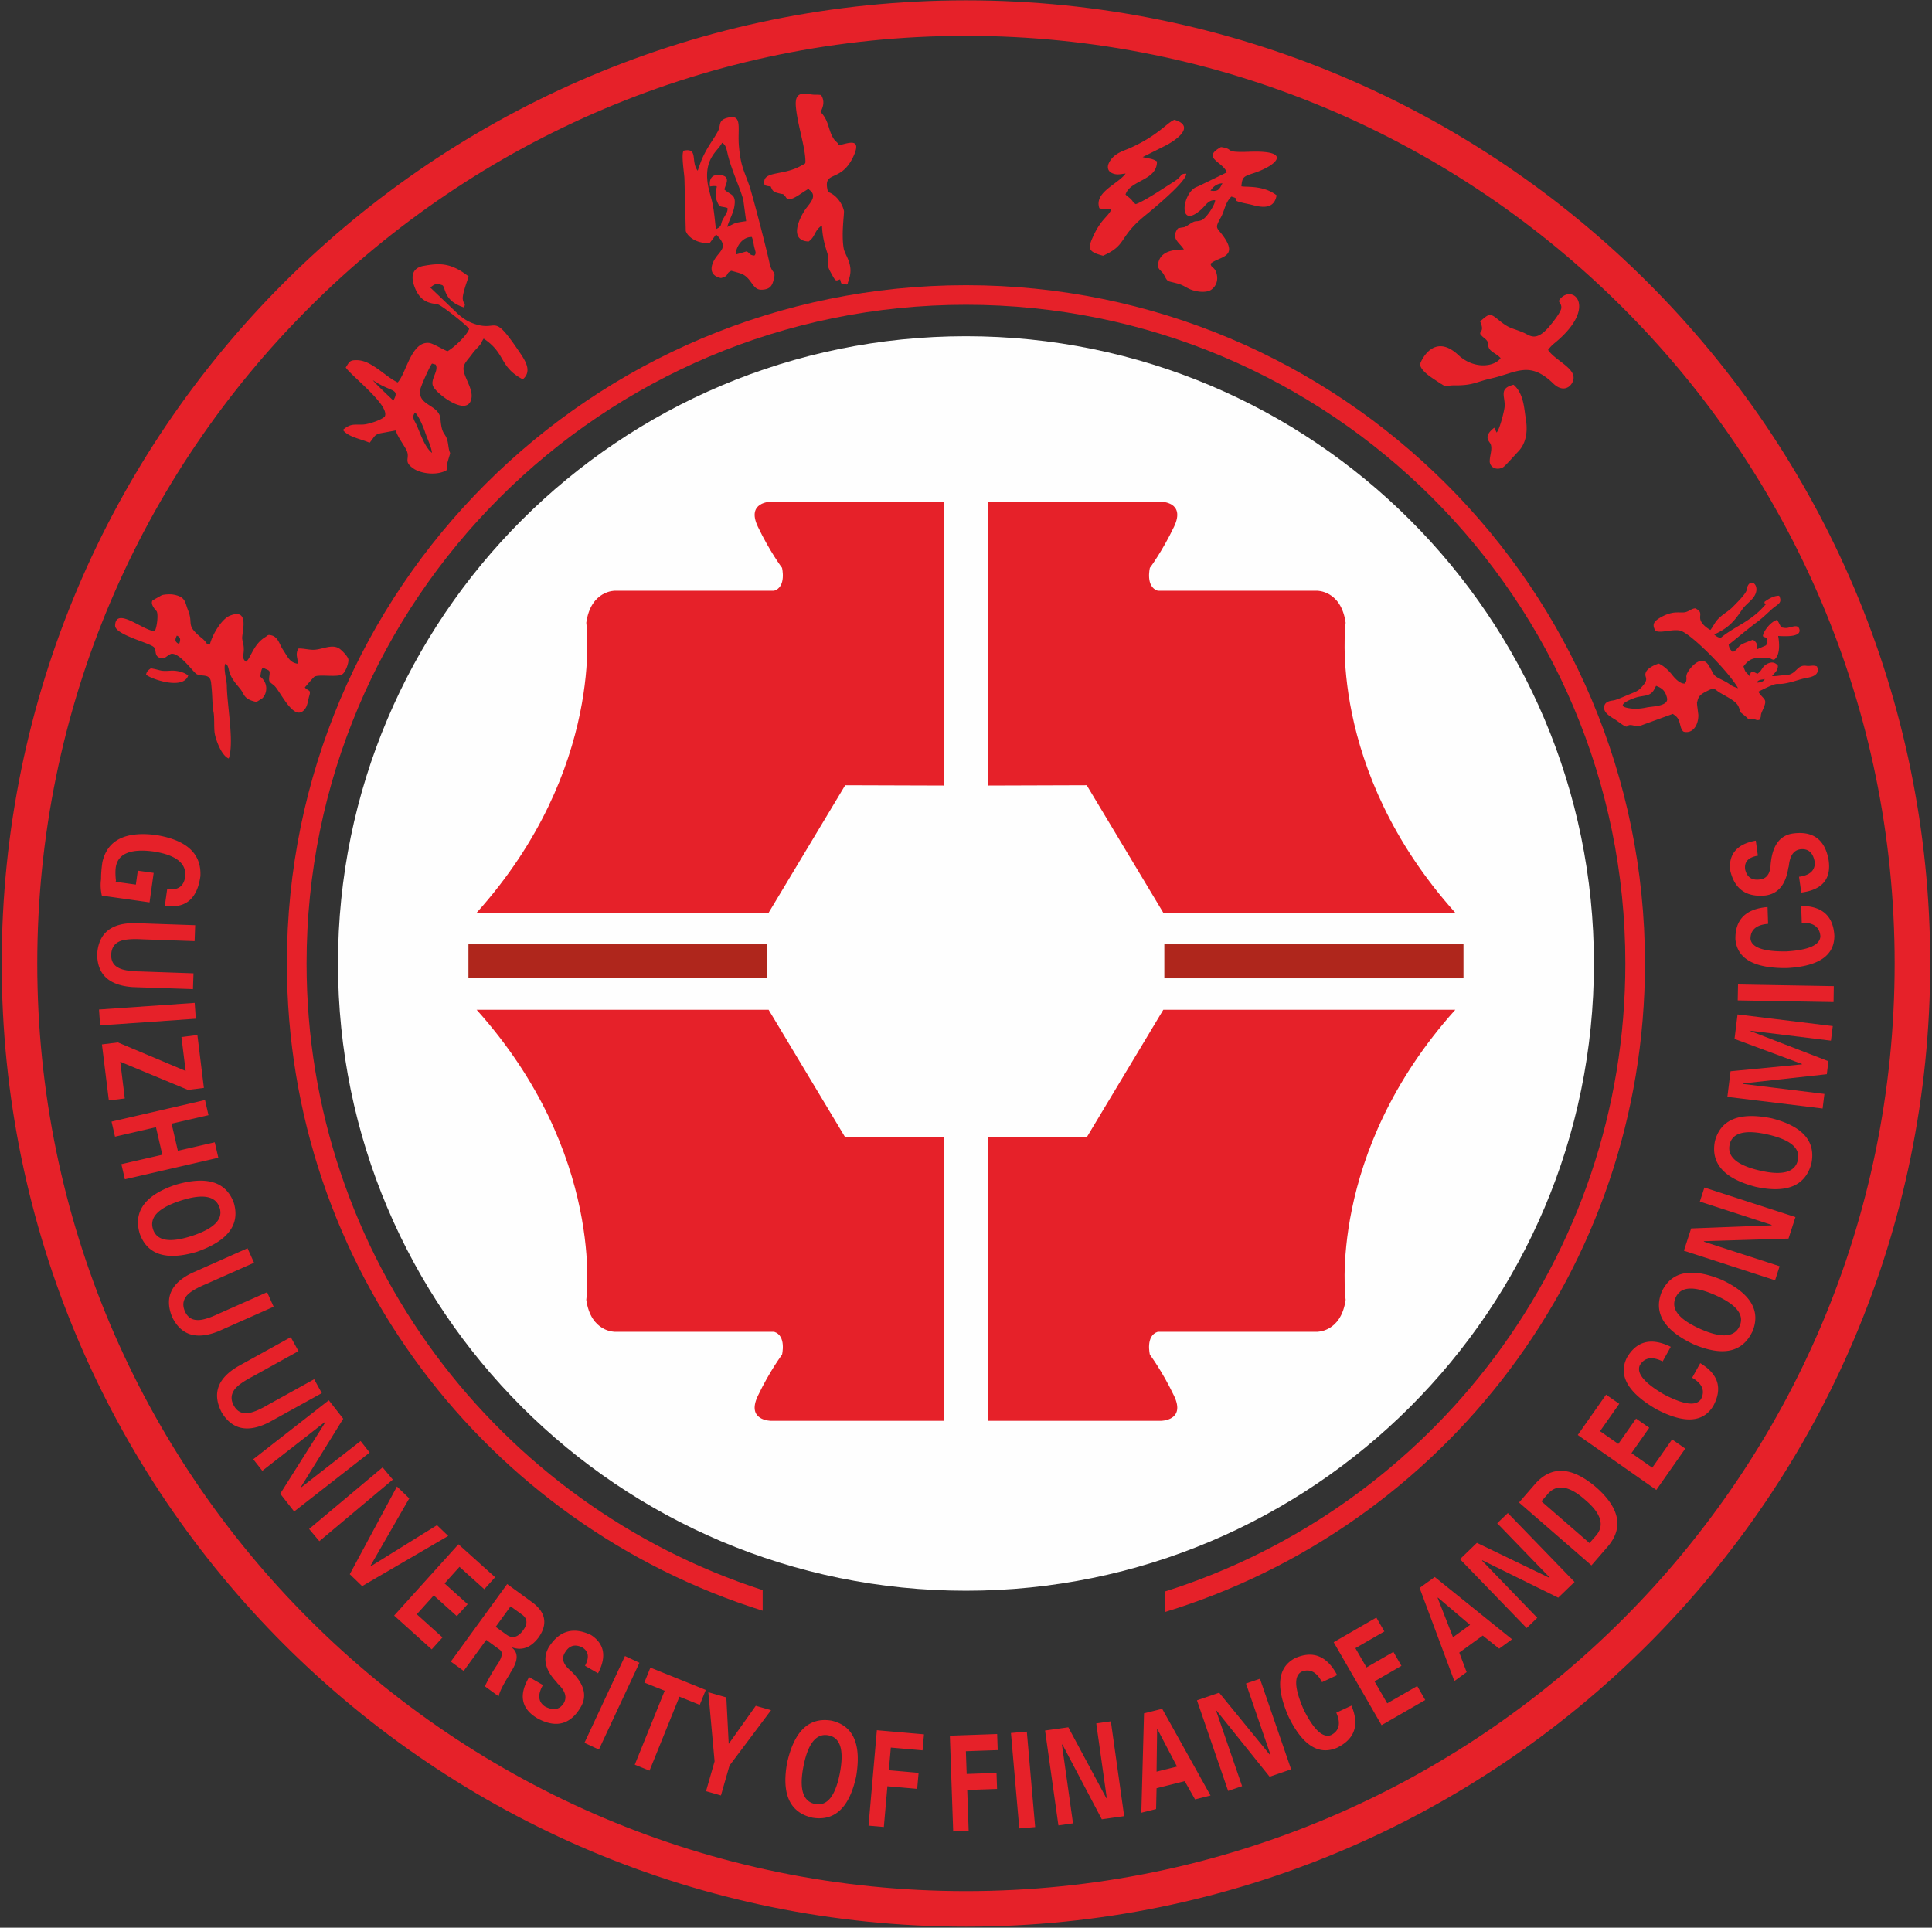
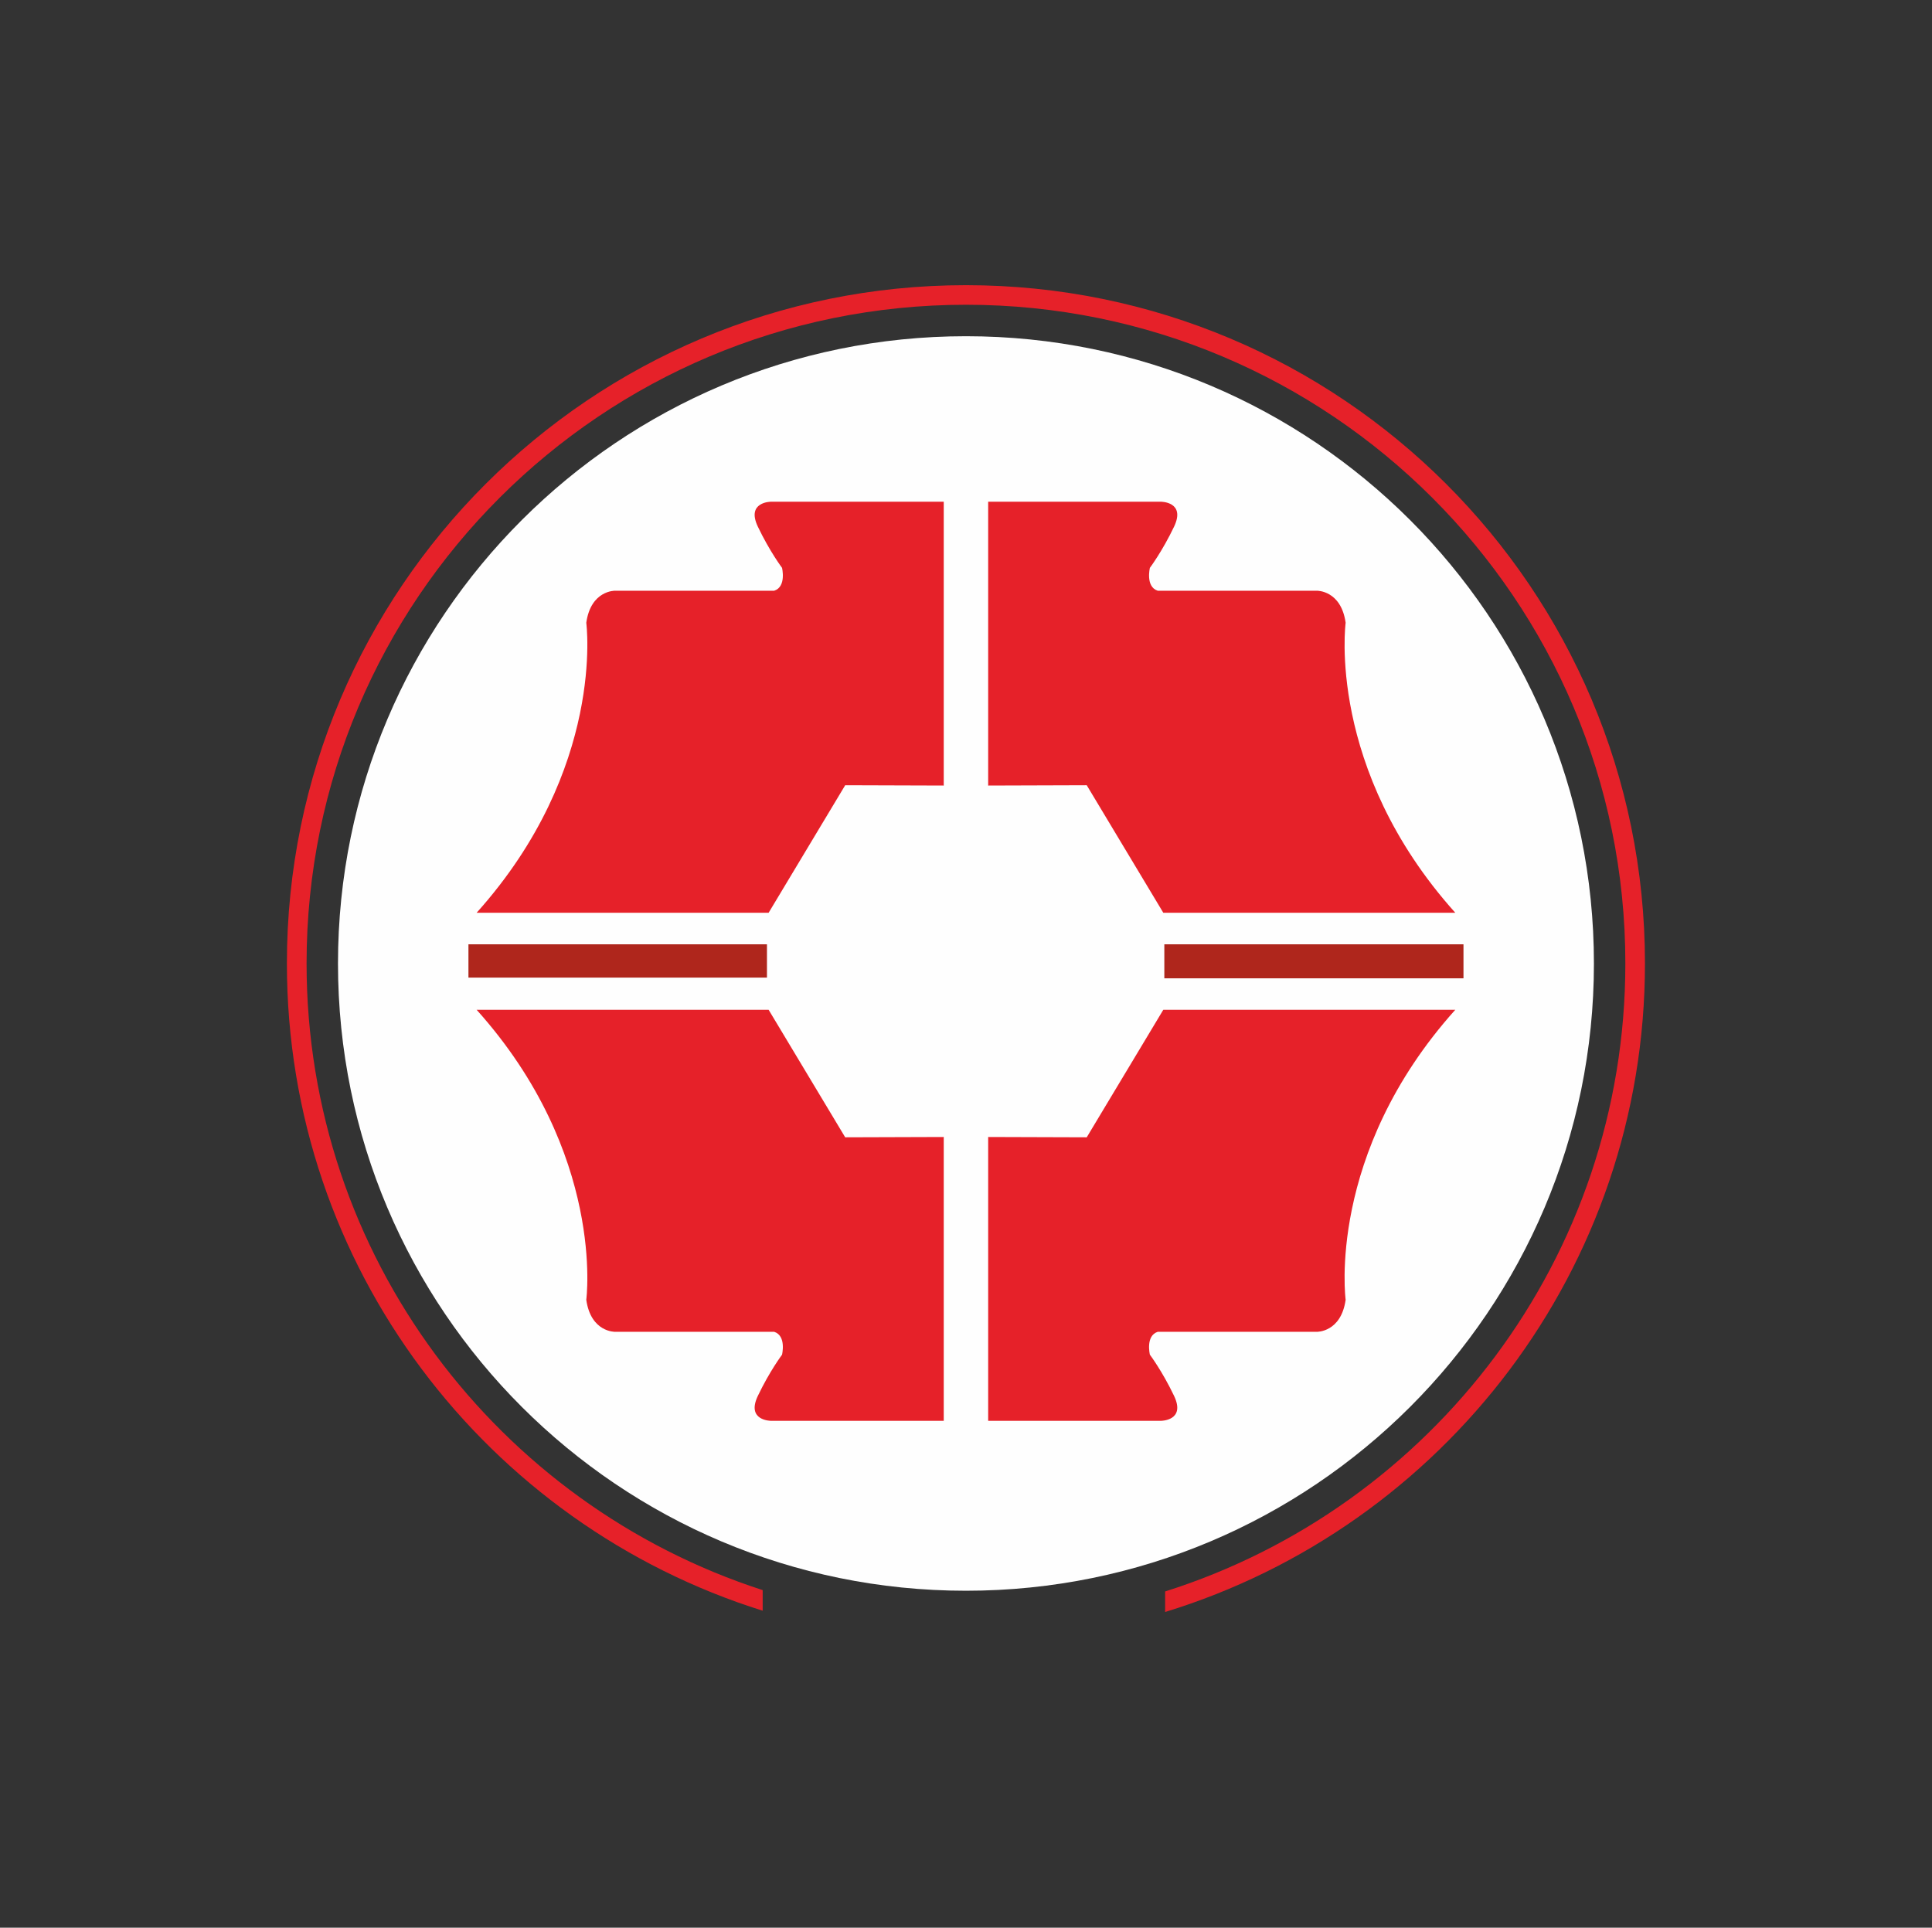
<svg xmlns="http://www.w3.org/2000/svg" width="927" height="925" fill="none">
  <rect width="100%" height="100%" fill="#333333" stroke="none" />
-   <path fill="#E62129" fill-rule="evenodd" d="M463.479 17.195c246.102 0 445.6 199.289 445.6 445.131s-199.498 445.131-445.6 445.131c-246.101 0-445.603-199.29-445.603-445.131 0-245.842 199.502-445.131 445.603-445.131m0-17.039c255.506 0 462.658 206.934 462.658 462.17 0 255.235-207.152 462.169-462.658 462.169C207.974 924.495.82 717.561.82 462.326.82 207.09 207.974.156 463.48.156" clip-rule="evenodd" />
  <path fill="#E62129" fill-rule="evenodd" d="M463.482 136.844c179.932 0 325.793 145.702 325.793 325.444 0 146.538-96.937 270.41-230.231 311.219v-9.851c128.001-40.466 220.821-160.078 220.821-301.368 0-174.531-141.667-316.05-316.383-316.05s-316.384 141.481-316.384 316.05c0 140.529 91.831 259.647 218.842 300.722v9.888c-132.302-41.417-228.284-164.794-228.284-310.61 0-179.742 145.857-325.444 325.788-325.444z" clip-rule="evenodd" />
  <path fill="#FEFEFE" fill-rule="evenodd" d="M764.786 462.325c0 166.231-134.9 300.988-301.307 300.988S162.172 628.556 162.172 462.325c0-166.232 134.9-300.989 301.307-300.989s301.307 134.757 301.307 300.989" clip-rule="evenodd" />
  <path fill="#E62129" fill-rule="evenodd" d="M452.822 545.581v136.194H369.9s-11.956 0-6.283-11.942c5.673-11.904 11.613-19.777 11.613-19.777s2.208-9.089-3.769-10.991h-76.336s-11.612.304-13.821-15.365c0 0 9.404-70.056-52.616-139.161h140.108l36.74 61.195zM474.141 545.581v136.194h82.922s11.955 0 6.282-11.942c-5.673-11.904-11.612-19.777-11.612-19.777s-2.209-9.089 3.769-10.991h76.336s11.612.304 13.82-15.365c0 0-9.404-70.056 52.617-139.161H558.168l-36.741 61.195zM452.822 376.944V240.75H369.9s-11.956 0-6.283 11.942c5.673 11.904 11.613 19.777 11.613 19.777s2.208 9.09-3.769 10.991h-76.336s-11.612-.304-13.821 15.365c0 0 9.404 70.056-52.616 139.161h140.108l36.74-61.194zM474.141 376.944V240.75h82.922s11.955 0 6.282 11.942c-5.673 11.904-11.612 19.777-11.612 19.777s-2.209 9.09 3.769 10.991h76.336s11.612-.304 13.82 15.365c0 0-9.404 70.056 52.617 139.161H558.168l-36.741-61.194z" clip-rule="evenodd" />
  <path fill="#AF261C" fill-rule="evenodd" d="M224.766 453.125h143.229v15.973H224.766zM558.664 453.125h143.534v16.316H558.664z" clip-rule="evenodd" />
-   <path fill="#E62129" d="m65.204 424.481-9.594-1.331c-.115-.418-.115-.532.038-.38-.305-2.624-.343-4.868-.077-6.732 1.067-6.389 7.044-8.899 17.894-7.492 11.004 1.673 16.105 5.743 15.382 12.17-.647 4.64-3.541 6.618-8.642 5.933l-1.105 7.949c9.824 1.521 15.534-3.195 17.058-14.186.532-10.839-6.664-17.419-21.588-19.777-14.658-1.787-23.148 2.586-25.47 13.197-.458 3.271-.648 5.933-.61 7.987-.38 2.662-.228 5.287.38 7.949l22.883 3.233 1.98-14.148-7.615-1.065-.952 6.807zm27.641 42.559-25.09-.875c-5.482-.076-9.175-.685-11.117-1.902-2.285-1.217-3.389-3.309-3.275-6.237s1.333-4.982 3.693-6.161c2.018-1.065 5.787-1.446 11.232-1.141l25.09.874.267-7.644-28.822-.989c-11.46-.152-17.513 4.792-18.198 14.833q0 14.719 17.132 15.859l28.822.989.266-7.644zm1.104 21.792-.534-7.606L47.5 484.42l.533 7.607zm-45.04 12.323 3.312 26.889 7.653-.951-2.17-17.609 32.476 13.501 7.652-.951-3.122-25.367-7.652.951 2.018 16.277-32.514-13.691zm6.282 44.269 19.646-4.526 3.045 13.198-19.646 4.526 1.676 7.264 44.85-10.345-1.713-7.416-17.705 4.069-3.007-13.007 17.704-4.069-1.675-7.265-44.85 10.345 1.675 7.264zm11.84 46.514c3.655 10.193 12.793 13.083 27.413 8.747 14.886-5.21 20.788-13.007 17.779-23.39-3.692-10.306-13.096-13.197-28.211-8.709-14.43 4.944-20.103 12.741-16.98 23.352m38.34-12.437c1.827 5.553-2.666 10.079-13.364 13.578-10.584 3.423-16.752 2.358-18.58-3.195-1.865-5.705 2.514-10.231 13.06-13.691q16.105-5.249 18.845 3.308zm22.843 40.543-22.958 10.193c-4.949 2.358-8.566 3.384-10.85 3.156-2.59-.114-4.493-1.483-5.673-4.145-1.18-2.663-.99-5.059.61-7.188q2.055-2.796 9.593-5.933l22.959-10.193-3.123-6.96-26.345 11.714c-10.356 4.868-13.63 11.98-9.824 21.298 4.303 8.824 11.727 11.067 22.349 6.77l26.347-11.714-3.123-6.96zm22.501 41.797-21.968 12.171c-4.721 2.776-8.224 4.107-10.546 4.107-2.589.114-4.606-1.103-6.016-3.651q-2.112-3.822 0-7.188c1.181-1.978 4.189-4.222 9.062-6.77l21.968-12.17-3.693-6.694-25.242 13.958c-9.899 5.781-12.527 13.121-7.958 22.059q7.54 12.607 22.844 4.792l25.242-13.958-3.693-6.694zm-9.594 63.477 36.245-28.297-4.34-5.552-28.402 22.173h-.305l20.369-32.86-6.929-8.862-36.246 28.296 4.341 5.553 30.001-23.39h.305l-21.702 34.381 6.701 8.558zm47.362-15.328-4.911-5.857-35.255 29.552 4.911 5.857zm-20.635 45.411 5.902 5.705 41.308-24.074-5.368-5.173-31.829 19.739-.152-.152 18.656-32.442-5.902-5.705-22.615 42.064zm21.283 19.853 18.008 16.202 5.177-5.743-12.335-11.106 8.148-9.051 11.079 9.964 5.178-5.743-11.079-9.964 7.157-7.949 11.918 10.725 5.177-5.743-17.589-15.821-30.801 34.153zm55.852-4.45 5.102 3.689c2.97 1.94 3.312 4.526.951 7.759-2.55 3.499-5.253 4.184-8.108 2.092l-5.103-3.689zm-11.688 16.088 6.473 4.716c1.56 1.141 1.256 3.347-.876 6.732a82.6 82.6 0 0 0-6.244 10.839l6.624 4.83c.343-2.016 1.98-5.324 4.874-9.964.19-.267.457-.685.723-1.332 3.693-5.514 3.998-9.47.914-11.942l.152-.19q7.024 2.339 12.45-4.792c4.493-6.351 3.541-11.98-2.856-16.81l-12.183-8.862-27.031 37.196 6.167 4.488 10.813-14.871zm53.683 15.974q6.225-11.923-3.313-18.256c-8.49-4.107-15.267-2.206-20.331 5.781-3.084 5.324-1.827 10.915 3.731 16.772.153.266.419.647.914 1.103 3.275 3.233 4.112 6.199 2.551 8.938-2.018 3.233-5.025 3.765-9.1 1.635q-4.853-3.366-.912-10.269l-6.626-3.803c-5.178 8.672-3.768 15.327 4.15 19.891 8.757 4.678 15.61 2.891 20.522-5.362 3.274-5.401 1.827-11.106-4.227-17.077-.38-.38-.608-.609-.723-.685-3.54-3.004-4.34-5.933-2.36-8.823 1.941-3.081 4.569-3.841 7.956-2.282q4.798 2.739 1.486 8.9l6.282 3.613zm19.836-4.983-6.93-3.232-19.455 41.645 6.929 3.233zm2.36 9.508 9.746 3.918-14.353 35.484 7.082 2.852 14.353-35.484 9.746 3.917 2.894-7.15-26.575-10.725-2.893 7.15zm29.582 52.105 7.158 2.054 4.112-14.339 19.95-26.584-7.348-2.092-12.983 18.255-1.142-22.287-8.643-2.472 3.009 33.165-4.113 14.338zm51.094 12.741c10.699 1.749 17.666-4.83 20.94-19.739 2.627-15.517-1.333-24.455-11.879-26.851-10.812-1.75-17.894 5.058-21.282 20.423-2.665 14.985 1.408 23.733 12.221 26.167m7.691-39.516c5.749 1.103 7.538 7.188 5.406 18.256-2.132 10.877-6.053 15.783-11.802 14.68-5.863-1.141-7.767-7.15-5.635-18.065 2.17-11.068 6.167-16.012 12.031-14.871m26.537 43.965 1.713-19.548 14.277 1.255.685-7.683-14.277-1.255.951-10.877 15.229 1.331.686-7.682-22.615-1.978-3.998 45.791 7.425.646zm40.699 1.864-.685-19.625 14.315-.494-.266-7.683-14.316.495-.381-10.916 15.268-.532-.267-7.721-22.691.799 1.599 45.943zm27.907-47.617-7.614.647 3.997 45.791 7.615-.647zm46.716 40.581-6.397-45.525-7.005.989 5.026 35.674-.152.267-18.276-34.077-11.155 1.559 6.396 45.525 7.006-.989-5.293-37.652.152-.266 18.961 35.978 10.775-1.521zm15.305-3.385.228-10.04 13.516-3.385 4.95 8.747 7.424-1.863-23.187-41.608-8.718 2.168-1.294 47.693 7.043-1.75zm.228-17.989.267-20.271.19-.038 9.366 17.875zm64.572-1.103-14.963-43.471-6.701 2.282 11.726 34.077-.114.304-24.48-29.969-10.661 3.651 14.963 43.471 6.701-2.282-12.374-35.941.114-.304 25.471 31.719 10.28-3.537zm22.082-45.221c-4.874-9.242-11.612-11.942-20.217-8.139-8.338 4.412-9.365 13.768-3.122 28.068 6.662 13.692 14.43 18.674 23.225 14.947 8.566-4.184 10.888-10.915 6.966-20.233l-7.271 3.385c2.284 5.172 1.408 8.747-2.551 10.763-3.959 1.483-8.3-2.624-13.097-12.247-4.379-10.04-4.759-16.049-1.104-18.141 3.997-1.673 7.31 0 9.898 4.982zm21.283 24.037 20.978-12.094-3.846-6.694-14.392 8.291-6.091-10.535 12.907-7.454-3.845-6.694-12.907 7.454-5.331-9.242 13.897-8.024-3.845-6.656-20.484 11.828 22.997 39.82zm40.852-25.444-3.541-9.394 11.269-8.177 7.881 6.276 6.168-4.488-37.082-29.894-7.273 5.249 16.676 44.688 5.863-4.26zm-6.549-16.772-7.386-18.902.152-.114 15.42 13.083zm58.29-26.547-31.982-33.05-5.102 4.906 25.052 25.9.038.305-34.836-16.811-8.11 7.835 31.981 33.05 5.102-4.906-26.422-27.345-.038-.305 36.511 17.99 7.844-7.569zm-15.877-38.679 2.627-3.004c4.34-5.515 10.47-4.716 18.389 2.32 7.961 6.732 9.513 12.665 4.683 17.723l-2.627 3.004zm24.023 30.73 7.878-9.089c7.578-8.938 5.676-18.408-5.631-28.372-11.613-9.889-21.283-10.497-29.125-1.788l-7.882 9.09 34.722 30.159zm31.102-36.168 13.905-19.853-6.327-4.412-9.52 13.578-9.97-6.998 8.529-12.171-6.317-4.411-8.529 12.17-8.759-6.123 9.209-13.122-6.316-4.411-13.593 19.358 37.688 26.357zm6.967-68.687c-9.359-4.602-16.447-2.852-21.122 5.287-4.154 8.481.531 16.658 13.965 24.531 13.484 7.15 22.654 6.655 27.569-1.522 4.495-8.405 2.403-15.251-6.287-20.461l-3.884 6.998c4.876 2.852 6.287 6.237 4.265 10.231-2.323 3.499-8.259 2.776-17.809-2.244-9.45-5.515-13.294-10.193-11.542-14.034 2.252-3.689 5.906-4.298 10.931-1.788l3.885-6.998zm39.142-7.264c4.114-10.002-.761-18.294-14.545-24.835-14.546-6.047-24.176-4.222-28.891 5.515-4.154 10.116.871 18.559 15.146 25.329 14.055 5.971 23.455 3.956 28.25-6.009zm-36.819-16.392c2.403-5.362 8.719-5.705 19.04-1.141 10.161 4.526 14.045 9.432 11.653 14.795-2.443 5.476-8.72 5.933-18.891 1.407-10.31-4.602-14.235-9.584-11.802-15.061m57.531-38.603-43.746-14.186-2.173 6.732 34.307 11.143.19.267-38.681 1.483-3.464 10.687 43.747 14.186 2.172-6.732-36.208-11.752-.191-.266 40.663-1.255 3.344-10.345zm7.618-25.786c2.132-10.611-4.225-17.799-19-21.602-15.457-3.157-24.516.456-27.299 10.915-2.132 10.725 4.415 18.066 19.681 21.983 14.926 3.195 23.795-.571 26.618-11.296m-39.252-9.051c1.332-5.705 7.458-7.265 18.46-4.755 10.811 2.511 15.576 6.58 14.275 12.285-1.331 5.819-7.418 7.492-18.229 4.982-11.012-2.548-15.807-6.694-14.476-12.551zm9.36-54.653.271.038 38.981 4.792.881-6.998-45.689-5.591-1.451 11.752 32.364 12.019-.04.19-34.226 3.309-1.522 12.284 45.689 5.591.871-6.998-39.022-4.792-.23-.228 40.403-4.45.761-6.237zm-5.325-22.135-.15 7.645 45.988.798.11-7.644-45.988-.799zm14.125-37.157c-10.431.874-15.537 6.009-15.387 15.441.841 9.394 9.03 13.996 24.636 13.843 15.227-.798 22.845-5.933 22.845-15.479-.501-9.508-5.827-14.3-15.917-14.338l.27 8.025c5.636-.076 8.599 2.092 8.94 6.541-.191 4.222-5.666 6.618-16.408 7.265-10.961.114-16.677-1.902-17.128-6.086.04-4.335 2.813-6.693 8.449-7.15l-.26-8.024zm-5.596-31.872c-8.84 1.598-12.944 6.238-12.373 13.882 1.972 9.242 7.648 13.388 17.048 12.437 6.096-.837 9.71-5.287 10.931-13.274.11-.266.23-.722.301-1.407.54-4.564 2.362-7.074 5.485-7.492 3.804-.418 6.097 1.635 6.888 6.161.23 3.956-2.283 6.314-7.538 7.036l1.071 7.569c10.05-1.294 14.425-6.466 13.134-15.518-1.712-9.774-7.348-14.072-16.868-12.855-6.247.761-9.901 5.363-10.852 13.844-.07.533-.11.875-.11.989-.19 4.64-2.022 7.074-5.526 7.302-3.613.381-5.856-1.217-6.697-4.83-.53-3.651 1.522-5.857 6.097-6.617l-.991-7.189z" />
-   <path fill="#E62129" fill-rule="evenodd" d="M85.914 309.016c-1.942-.951-2.133-1.902-1.067-4.031 1.829.76 1.904 2.015 1.067 4.031M74.3 302.817c-5.025.266-18.808-12.171-19.074-2.624-.114 4.373 16.752 8.291 18.656 10.382 1.37 1.484-.076 4.146 2.931 5.135 2.437.798 3.16-1.217 5.33-1.978 4.226-.608 10.737 9.204 12.412 9.85 2.894 1.179 6.244-.456 6.739 4.07.648 5.933.456 7.378.838 11.942.076 1.103.076.875.304 1.978.533 2.89.19 6.503.495 9.66.267 2.852 3.122 11.296 6.815 12.741 2.742-7.683-.837-25.634-.914-35.028 0-2.092-1.941-9.318-.571-10.535 2.437 1.94.152 3.955 5.483 10.307 3.274 3.917 1.751 2.434 3.503 5.02 1.218 1.826 3.426 2.586 5.787 3.081.342-.152 2.741-1.636 2.969-1.864 2.284-2.472 2.741-7.264-1.142-10.269.304-1.445.38-3.499 1.294-4.335 3.046 1.673 3.503.798 3.085 4.031-.381 3.081.114 2.738 2.246 4.526 3.007 2.51 9.784 18.56 15.001 11.067 1.103-1.559 1.218-3.689 1.903-6.047.914-3.118-.305-2.092-2.132-4.031.267-.381 4.036-4.754 4.492-5.097 1.942-1.445 11.156.419 13.517-1.255 1.56-1.103 3.083-5.362 2.893-7.074-.152-1.407-2.893-4.183-4.112-5.096-3.77-2.738-8.605.532-12.982.418-2.323-.038-5.103-.798-6.968-.57-1.599 3.385.038 4.298-.381 7.264-3.807-.723-4.416-2.928-7.044-6.884-1.751-2.624-2.284-6.732-6.7-6.922-1.561.533-.457.267-1.637.989-5.826 3.461-7.006 10.269-9.29 11.828-2.094-1.407-1.104-3.194-1.066-5.629s-.419-3.156-.761-5.324c-.382-2.472 3.997-15.137-5.94-11.106-3.846 1.56-8.299 8.748-9.594 13.844-1.904-.228-.952 0-2.208-1.483-.762-.875-1.142-1.217-2.018-1.902-7.615-6.275-3.465-6.275-6.282-13.197-1.485-3.727-1.028-6.389-7.157-7.416-1.41-.228-4.531-.076-5.521.38l-4.303 2.434c-1.332 1.94 1.79 4.944 1.942 5.173.99 1.635.038 8.405-.952 9.584zm15.991 21.336c-2.094-1.788-5.825-2.51-8.49-2.32-5.368.38-4.34-.304-9.443-1.141-1.065.837-1.903 1.217-2.283 3.043 2.36 2.091 17.894 7.53 20.216.418M794.641 329.098c2.362.951 4.304 1.902 5.215 5.819.951 4.07-7.307 3.993-9.82 4.564-3.504.761-6.587.837-9.71.076-5.406-1.293 3.654-4.716 5.786-5.172 3.654-.761 6.126-.419 7.838-4.032l.651-1.217zm48.231-1.559c1.031-1.598 2.172-1.255 3.884-1.712-.22.381-.07.419-.721.913-.871.685-2.552.837-3.163.799m11.802-26.471-1.932-3.651c-3.093.837-6.627 5.363-6.897 7.835.721.608 1.452.57 2.172.989-.15 1.179-.3 2.244-.57 3.385l-4.415 1.939c-.23-2.814.3-2.852-1.902-4.602-1.371.533-4.535 1.674-5.446 2.244-2.062 1.255-2.062 2.738-4.304 3.651-.991-.989-1.672-1.673-1.942-3.499 4.605-3.689 9.48-7.834 14.085-11.219 2.092-1.56 4.454-3.842 6.547-5.743 2.742-2.51 5.405-2.853 3.583-6.542-2.362 0-4.725 1.217-7.047 2.967.19 2.358 1.562.114-.19 2.054-6.627 7.53-14.195 9.698-20.862 15.251-1.252-.305-2.093-.723-3.044-1.674 6.467-2.966 9.33-5.895 13.094-11.524 1.832-2.738 3.774-3.803 5.596-6.085 4.075-5.172-.871-10.078-2.743-5.362-.641 1.635.19 1.255-1.401 3.537-1.342 1.863-3.664 4.183-5.256 5.819-2.282 2.396-4.224 3.232-6.627 5.4-2.512 2.282-2.703 3.803-4.495 6.047-1.441-.76-3.804-2.434-4.644-4.488-1.022-2.51 1.371-3.993-2.663-5.895-2.243.229-3.314 1.978-5.907 1.978-1.972.038-3.493-.19-5.706.342-1.902.419-4.494 1.598-6.316 2.891-2.293 1.597-2.593 3.157-1.071 5.629 2.662 1.179 7.768-.913 11.612-.19 4.835.874 23.605 19.776 27.949 27.687-4.534-1.521-2.442-1.369-7.427-3.879-4.876-2.434-3.574-1.902-6.547-6.922-3.804-6.428-10.171 2.32-10.622 4.145-.42 1.522-.08.989-.15 2.13-.08 1.369-.08 1.103-.761 2.282-2.102.228-4.424-2.016-6.096-4.145-2.052-2.587-4.184-4.374-6.437-5.439-2.162.647-5.175 2.168-6.046 3.917-1.342 2.625 1.591 2.891-1.342 6.428-2.322 2.776-2.963 2.89-6.426 4.297-2.593 1.065-4.495 1.978-7.118 2.853-1.371.456-5.336.114-5.296 3.879.191 2.967 4.375 4.754 6.167 6.085 7.428 5.477 2.933.989 8.028 2.282 1.222.305-.07.457 1.832.381.991-.038 1.522-.343 2.513-.723l14.425-5.248c.651.456 1.031.684 1.682 1.293 2.202 2.053 1.562 5.971 3.544 7.264 4.525 1.103 7.117-3.385 7.037-8.063l-.61-4.944c-.04-1.712-.151-.457.19-1.788.61-2.624 1.982-3.423 4.955-4.906 3.424-1.749 3.234-.57 5.706.913 4.305 2.548 7.879 4.107 9.06 6.77 1.411 3.194-.641 1.407 2.212 3.727 4.945 3.917-.04 1.445 5.025 2.244 1.372.228 1.222.684 2.743.342 1.442-2.472 0-1.217 1.482-4.45 2.743-5.971.881-4.64-2.012-9.051 12.293-6.124 6.397-2.282 15.416-4.526 2.783-.685 5.176-1.636 7.878-2.092 3.124-.571 6.397-1.674 4.876-5.515-2.053-.798-2.934 0-5.176-.304-4.875-.609-4.345 4.564-10.591 4.564-1.752 0-4.105.57-5.786.38 1.451-1.825 2.893-2.738 2.783-5.02-1.292-1.636-3.124-2.016-5.406-.685-2.363 1.369-1.942 2.891-4.415 4.602-1.942-.951-3.393-2.168-3.543 1.407-1.983-2.624-1.983-1.331-3.124-4.944 2.663-3.423 4.155-4.336 10.932-4.183 2.282.038 1.942.76 3.724 1.026 2.893-2.015 2.703-7.53 1.982-11.447 1.872.038 11.612.989 10.131-3.423-.571-1.712-2.283-1.293-3.614-.951-2.783.723-2.713.647-5.146.228zM250.766 182.064c5.025-4.108.761-9.774-2.057-13.92-12.335-18.179-9.67-9.318-20.216-12.475-3.579-1.064-6.053-2.624-8.794-5.058l-13.211-12.627c2.284-1.977 3.121-2.015 5.748-1.141 1.752 1.027.343 7.493 10.432 10.688.952-2.587-.228-1.256-.609-3.956-.342-2.282 2.056-8.557 2.817-10.915-8.604-6.732-13.973-6.428-21.549-5.097-5.292.913-6.015 4.64-4.949 8.444 2.893 10.23 9.518 9.356 11.879 10.116 2.017.647 13.934 10.079 14.847 11.714-1.218 3.309-7.271 8.938-10.393 10.687-2.018-.722-6.891-3.727-8.719-3.955-8.68-1.065-11.079 14.681-15.191 18.94-4.607-2.282-7.995-5.895-13.173-8.785-2.246-1.255-4.379-1.902-6.587-1.902-3.311-.038-3.387.837-5.139 3.499 2.398 3.917 21.625 18.408 18.655 23.656-2.018 1.712-7.539 3.537-10.165 3.727-4.036.267-5.978-.798-9.861 2.587 2.589 3.499 8.795 4.335 12.793 6.161 2.398-2.701 2.094-4.07 5.901-4.678l6.662-1.217c.952 3.118 3.237 5.933 4.95 9.051 2.437 4.488-1.904 5.553 3.769 9.356 3.465 2.32 11.155 3.347 15.686.647.228-1.597-.19-1.559.419-3.689 2.018-7.188 1.181-2.282.419-8.063-.952-7.264-3.046-3.613-3.769-12.741-.534-6.96-10.584-6.275-9.824-13.692.192-1.863 4.683-11.714 5.75-12.969l1.713.457c1.865 3.042-3.046 7.416-.99 10.801 2.437 4.069 16.638 14.49 18.199 5.363.799-4.526-3.541-9.965-3.807-13.844-.191-2.701 2.17-4.678 3.997-7.226 1.295-1.75 1.599-1.978 3.122-3.613 1.79-1.94 1.18-1.94 2.551-3.918 10.813 7.188 7.195 13.35 18.77 19.549zm-62.021 10.117c-.304-.229-9.404-8.824-9.784-9.737 8.757 5.971 13.058 3.765 9.784 9.737m18.503 25.101c-3.845-2.967-6.091-11.068-7.881-14.376-.951-1.788-1.675-3.043-.228-4.983 1.828 1.636 4.226 7.607 4.873 9.585 1.333 3.955 2.704 6.123 3.275 9.774zM361.98 122.619c-2.474-.228-1.828-.874-3.693-2.015l-5.254 1.521c-.076-3.309 2.97-8.557 7.729-8.405l.685 2.13c.533 4.716 1.866 5.248.533 6.769m-18.465-12.665c-.495-3.879-.762-7.796-1.523-11.675-.8-4.222-2.246-7.493-2.627-11.98-.952-10.992 5.482-14.187 7.082-17.8 1.027.647 1.37.951 1.941 2.473.343.912.571 2.13.8 3.118 1.788 7.492 6.205 16.81 7.461 21.83l1.371 10.193c-6.32.913-4.797.837-9.061 2.777.837-3.233 2.703-6.2 3.313-9.394 1.218-6.504-1.6-5.667-4.683-8.557.266-1.978 3.273-6.01-1.334-6.846-5.481-1.027-5.977 2.738-5.595 5.362.57-.076 1.294-.19 1.865-.19 1.142 0 .952.114 1.447.228-.457 1.788-.99 4.336-.191 6.428 1.562 4.031 1.447 2.776 5.254 3.841.267 1.749-.647 2.738-2.132 5.4-1.446 2.549-.114 3.347-3.426 4.792zm7.347 19.968c.306.076 4.227 1.14 4.721 1.369 5.217 2.015 5.255 7.758 9.71 7.72 4.759-.038 5.367-2.624 6.053-5.324.99-3.994-.99-2.092-2.132-7.531-1.409-6.579-8.148-32.745-9.747-37.271-2.779-7.835-4.036-9.318-4.911-18.674-.8-8.595 1.979-15.593-5.406-13.73-4.721 1.18-3.161 3.537-4.569 6.276-2.095 4.03-4.759 7.036-7.386 12.702-.99 2.092-1.6 4.184-2.437 6.466-3.464-4.526.457-11.182-6.777-9.622-1.142 1.901.228 10.154.419 13.197l.647 25.367c1.333 3.575 6.51 6.276 11.575 5.629l2.969-3.993c5.711 5.59 2.702 7.188.038 10.839-2.627 3.575-3.998 8.785 2.322 10.078 4.227-1.064 1.942-2.205 4.949-3.498zm42.871-76.217c1.332-2.586 2.056-5.325.228-8.101-2.056-.342-2.931.038-5.101-.38-5.597-1.027-7.501.456-6.968 6.16.761 8.254 4.188 18.218 4.531 25.064.114 2.434.114 1.826-1.942 3.005-8.986 5.248-19.418 2.091-17.59 9.47l.952.228c.114.038.343.076.457.114l1.522.228c.952 2.434 1.486 2.663 4.227 3.347 3.046.76.61-.494 2.589 1.217.876.76.761 3.461 7.157-.799 5.559-3.689 3.998-2.548 4.607-2.091 4.15 2.928-.266 6.77-2.093 9.47-3.122 4.64-7.653 14.87 1.675 15.251 3.388-2.358 2.702-5.439 6.433-7.683.192 7.835 2.894 13.349 3.009 15.099.152 3.119-1.066 3.271 1.028 7.15 2.703 4.944 2.36 4.374 4.645 3.575.76 2.928.342 1.826 3.197 2.51 1.181-1.369.115.076.686-1.369.076-.228.342-1.103.418-1.331 2.285-6.998-1.941-11.144-2.589-14.681-1.218-7.036.382-16.924.115-18.027-.837-3.65-3.769-7.72-7.614-9.013-2.895-10.916 5.863-3.918 11.992-16.697 4.911-10.23-3.236-6.275-6.777-5.78-.913-1.788-1.523-1.446-2.665-3.31-2.627-4.221-2.018-8.443-6.205-12.664zM580.825 91.478c1.332-1.978 3.008-3.347 5.711-3.537-1.447 2.852-1.904 4.107-5.711 3.537m4.949-20.88c-9.404 5.21.838 6.884 2.894 12.094l-13.097 6.39a2 2 0 0 1-.419.19l-1.257.532c-6.663 3.005-8.87 20.804 2.437 10.725 2.284-2.053 3.389-4.64 6.701-4.45.152 1.902-4.34 8.9-6.625 9.623-2.969.951-2.322-.304-5.597 1.825-3.425 2.206-1.827 1.065-5.634 2.054-3.579 4.868.609 6.542 2.855 10.079-1.142.304-11.117-.723-12.335 6.846-.495 2.928 1.599 3.042 2.855 5.476 1.828 3.499 1.409 2.701 6.054 3.956 4.15 1.103 4.568 2.51 8.452 3.537 2.856.76 6.396.836 8.223-.533 3.884-2.89 2.894-7.72 1.638-9.546-1.066-1.521-1.638-.951-2.094-2.852 3.997-3.575 13.973-2.739 5.749-13.768-2.818-3.765-3.769-3.157-.838-8.367 1.98-3.499 1.98-7.036 5.102-10.079 5.978 1.597-3.274 1.331 8.566 3.651 1.295.266 2.399.647 3.846.913 5.673 1.103 8.489-.647 9.289-5.172-6.357-4.983-14.81-3.804-16.904-4.336.419-4.602 1.067-4.716 6.13-6.39 10.508-3.46 18.96-10.953-2.17-10.192-13.325.494-6.625-1.293-13.783-2.244zm-45.687 12.665c-3.617 5.096-15.229 8.937-12.602 16.62 4.416 1.407 2.055-.343 5.825.456-1.713 3.994-5.254 4.564-9.481 14.643-1.979 4.716-.875 6.085 5.445 7.72 11.803-5.286 7.044-8.671 20.293-19.396 3.198-2.586 19.912-16.354 19.607-19.967-3.198 0-1.674 1.103-5.711 3.689l-7.652 4.906c-2.512 1.597-8.299 5.21-10.889 6.01-1.865-1.218-.875-.876-2.055-2.13-.952-1.028-1.828-1.484-2.818-2.473 2.17-6.998 15.229-6.655 15.077-15.897-2.855-1.712-3.731-1.141-6.854-2.092l10.166-5.097c5.711-2.738 15.534-9.698 5.063-12.778-3.198 1.065-7.842 7.568-21.282 13.54-3.427 1.52-7.92 2.547-10.166 7.225-.913 1.902-.532 3.803 1.372 4.754 2.436 1.217 4.529.457 6.662.267M691.426 184.118c3.046 2.167 2.36.76 6.053.798 9.48.114 10.584-1.673 18.085-3.347 12.183-2.776 18.275-8.633 29.697 2.435 4.987 4.83 9.099 1.407 9.708-2.092.914-5.401-9.024-9.09-12.183-14.034 2.017-2.586 2.399-2.548 4.721-4.602 18.084-15.822 7.88-26.357 1.637-20.462-2.513 2.397.152 2.054 0 4.869-.076 2.015-4.188 7.112-5.902 9.127-6.319 7.379-9.213 4.108-12.22 2.815-5.673-2.434-6.473-1.636-11.765-5.933-4.264-3.499-4.569-3.461-9.061.532.038.152.152.342.19.457 1.828 4.487-.495 4.069-.114 5.628 1.37 1.826 2.36 1.94 3.312 3.347 1.18 1.75-.228.989.838 3.347.837 1.864 3.769 2.776 5.596 4.83-3.007 4.26-12.831 5.477-20.293-1.483-12.144-11.334-18.389 3.689-18.389 4.602.762 3.727 6.777 6.884 10.052 9.242zm23.338 37.043c.038 3.461 3.731 4.64 6.434 3.043 1.066-.609 5.635-5.857 7.044-7.302 4.378-4.412 4.759-10.497 3.846-16.012-.8-4.678-.914-12.056-5.864-16.278-7.424 1.826-3.808 5.743-4.302 10.725-.228 2.206-2.475 11.03-3.845 12.209-.42-.875-.686-1.522-1.104-2.32-5.597 4.335-2.399 6.389-1.752 7.872.952 2.358-.419 5.477-.419 8.025z" clip-rule="evenodd" />
</svg>